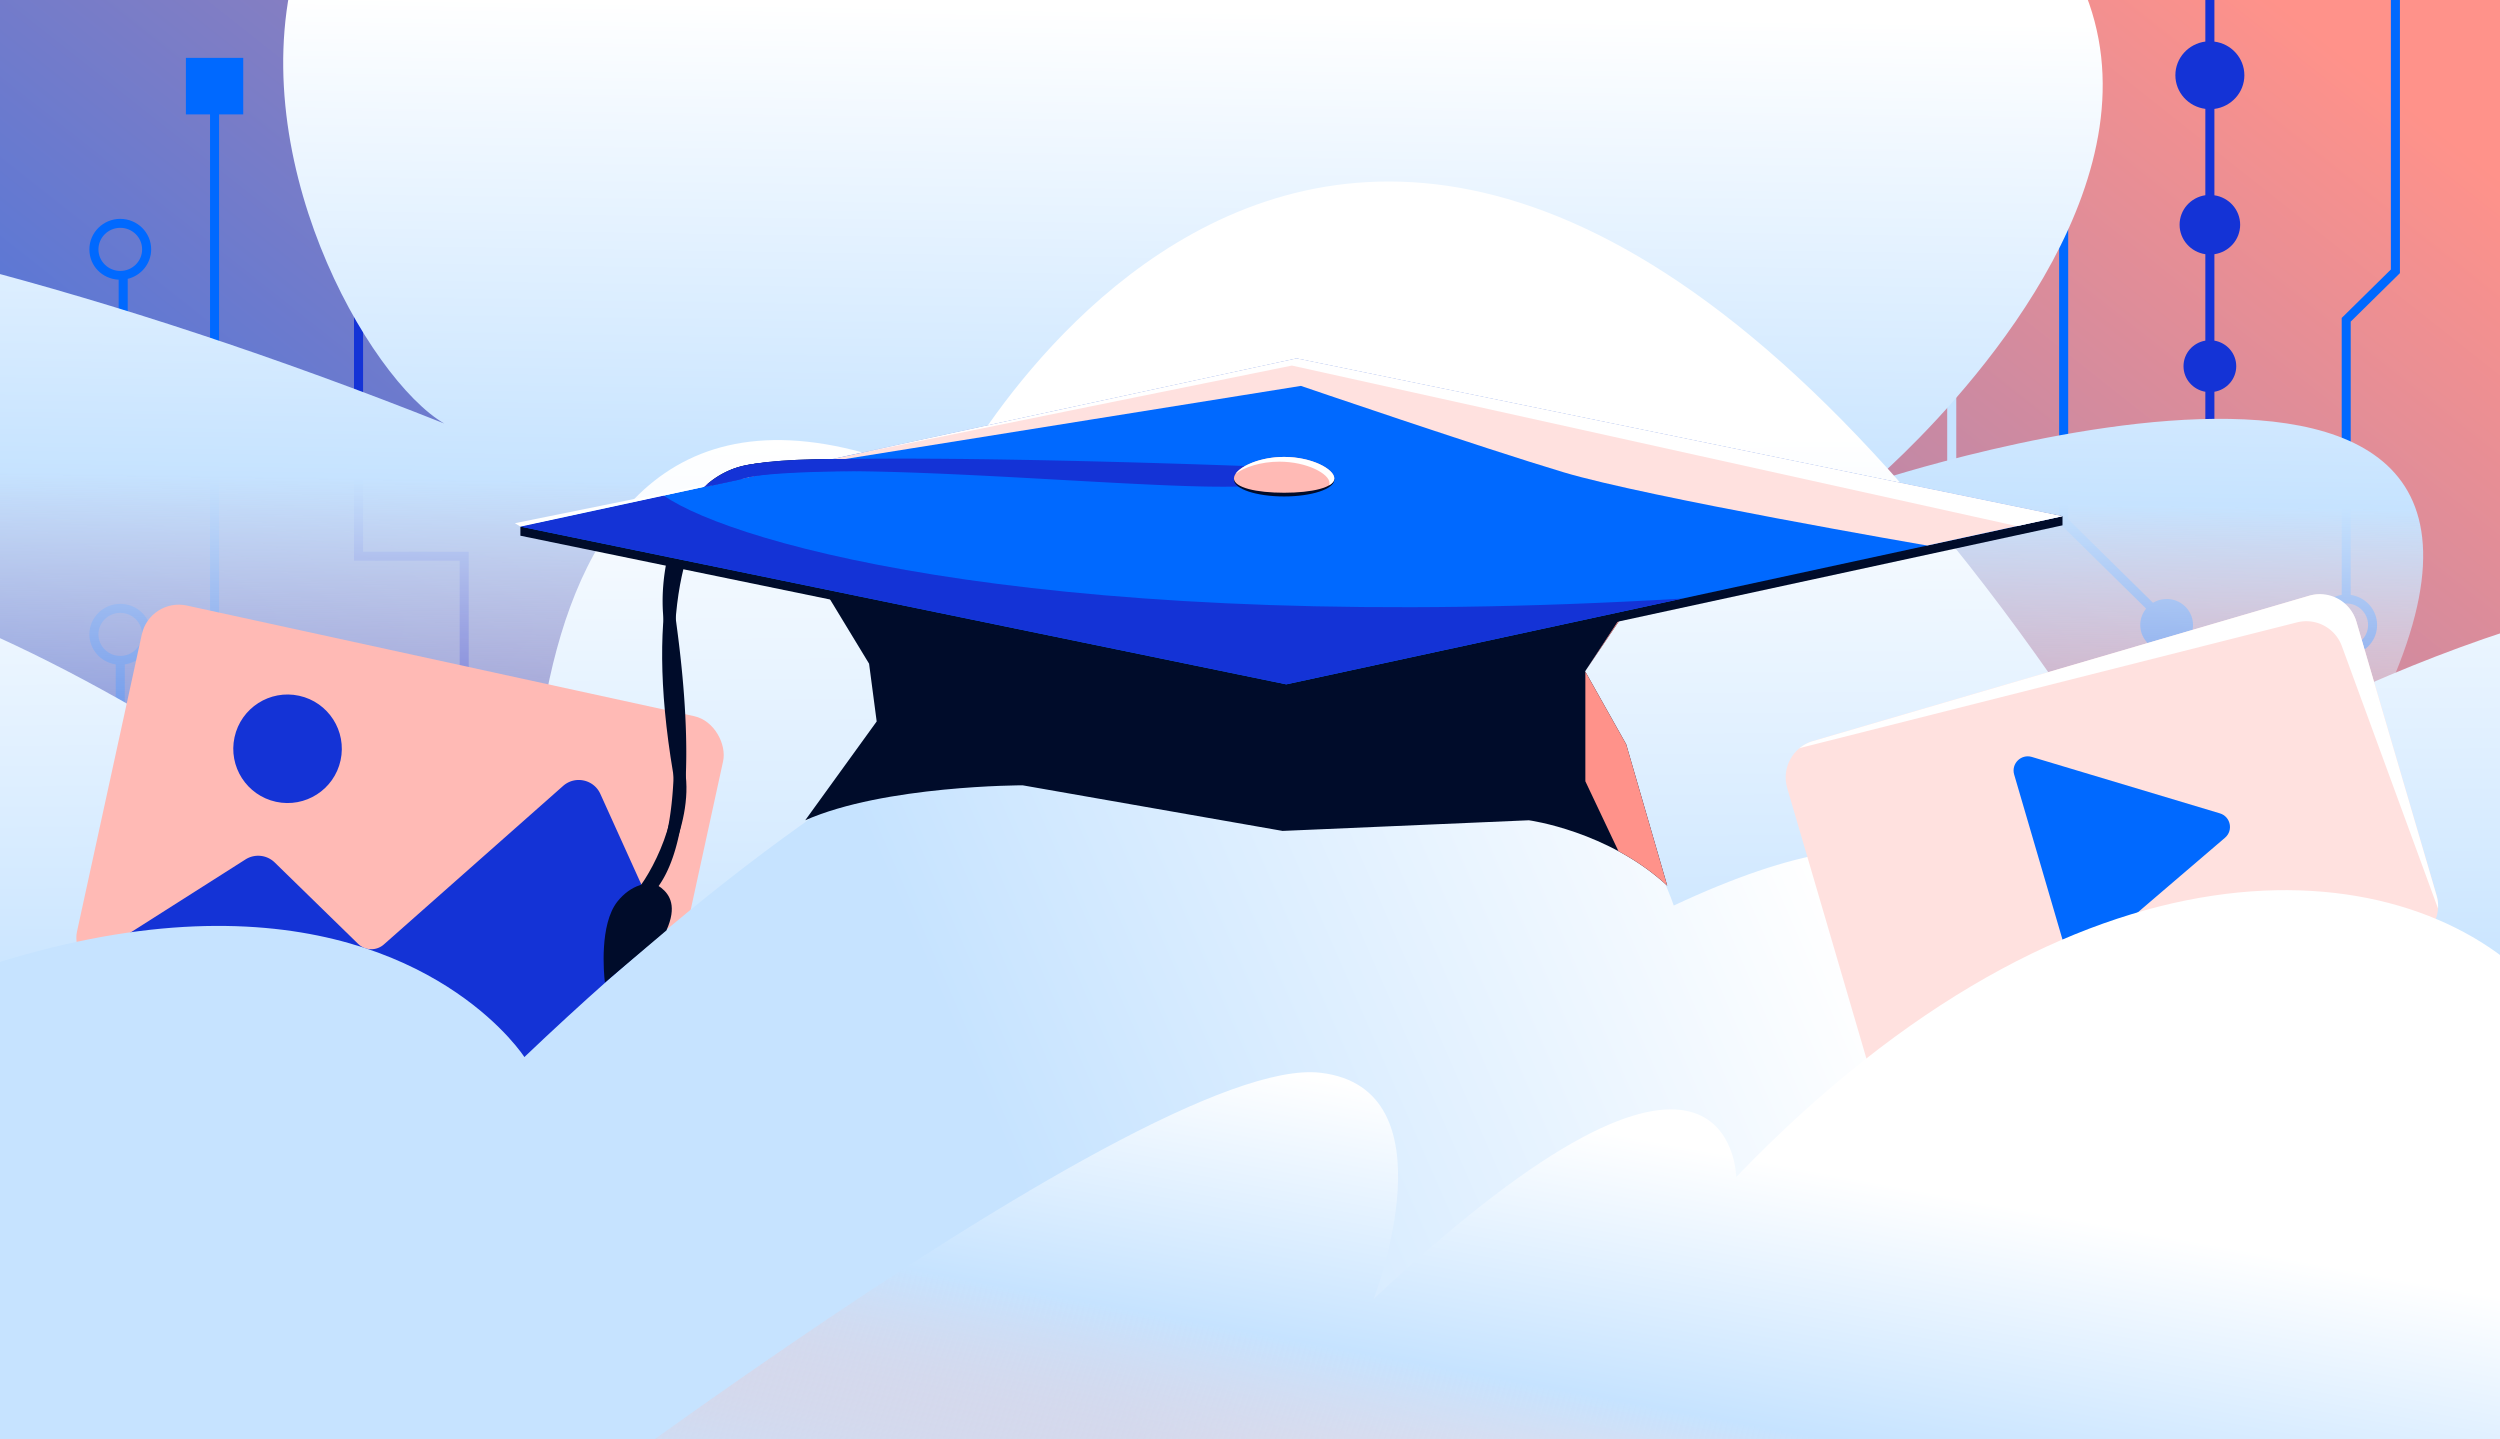
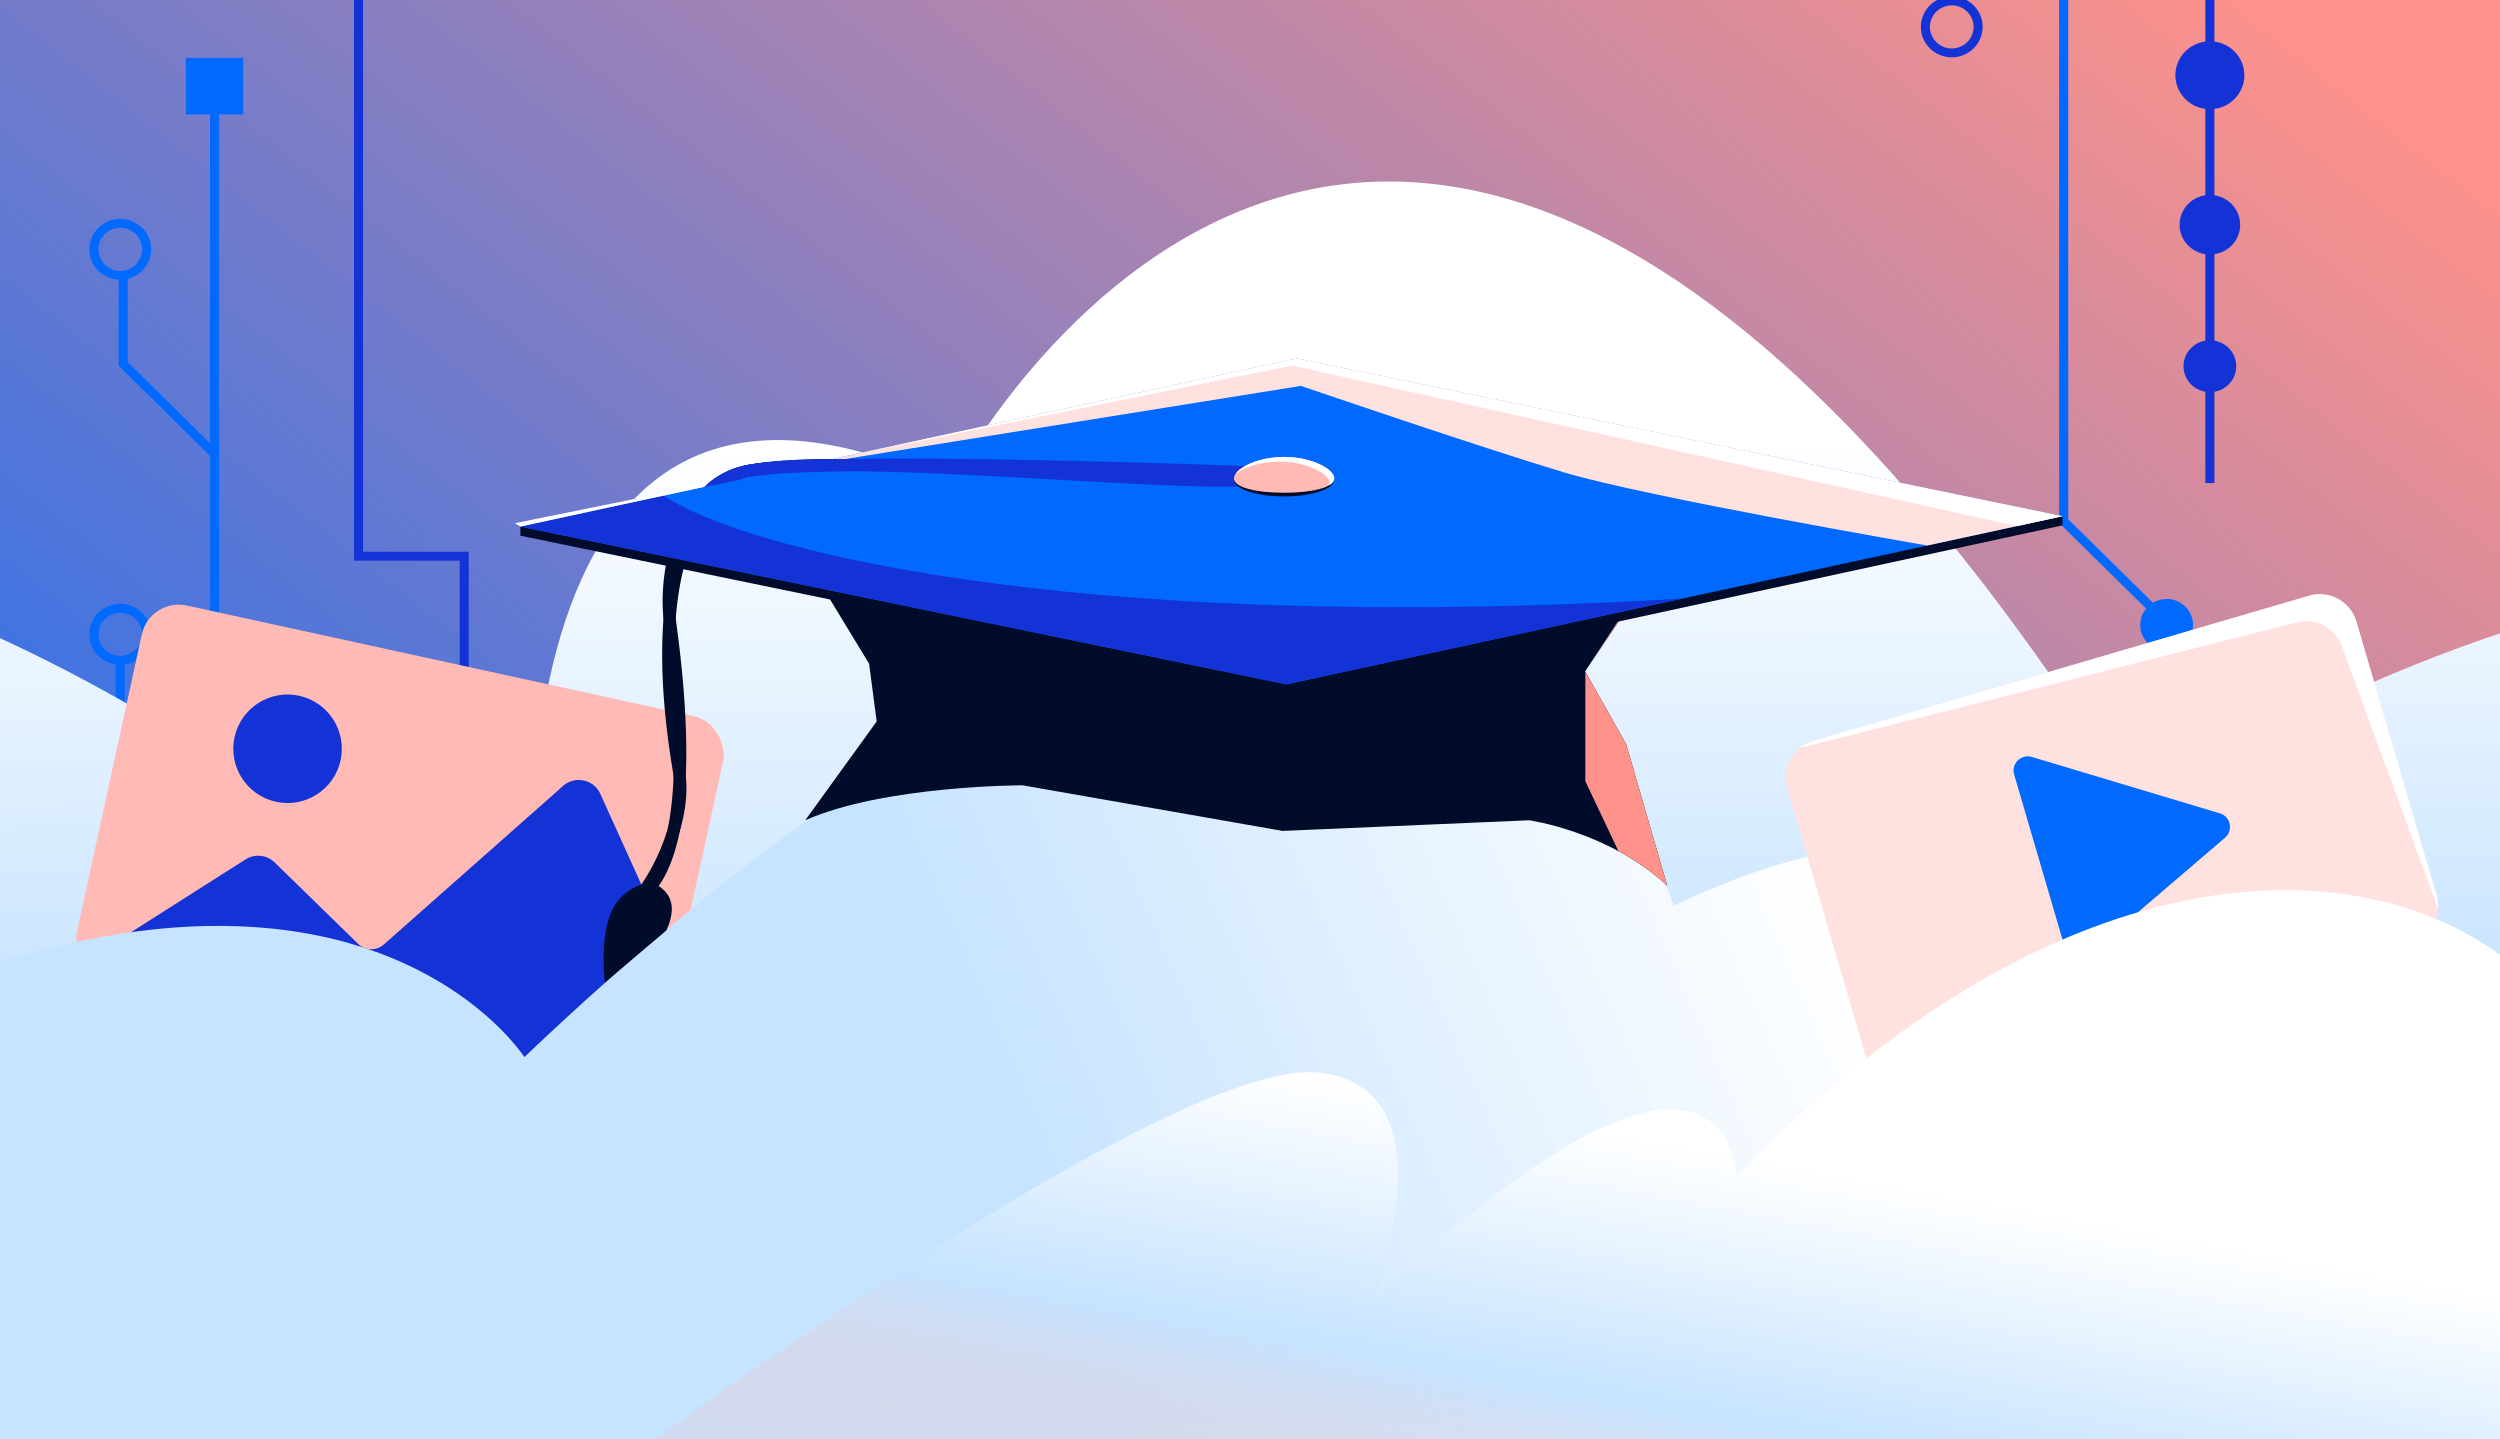
<svg xmlns="http://www.w3.org/2000/svg" fill="none" height="608" width="1056">
  <rect width="100%" height="100%" fill="#333333" stroke="none" />
  <g clip-path="url(#a)">
    <path d="M0 0h1056v608H0z" fill="url(#b)" />
    <path d="M824.422 24.218c-7.198 0-13.051-5.774-13.051-12.871s5.853-12.87 13.051-12.87c7.197 0 13.05 5.772 13.05 12.87s-5.853 12.87-13.05 12.87m0-21.955c-5.088 0-9.224 4.076-9.224 9.105 0 5.028 4.136 9.104 9.224 9.104s9.224-4.076 9.224-9.104c0-5.029-4.136-9.105-9.224-9.105" fill="#1433D6" />
    <path d="M102.76 24.433H78.52v23.879h10.197v138.927L53.95 152.952v-35.156c5.687-1.386 9.907-6.456 9.907-12.477 0-7.098-5.853-12.871-13.05-12.871s-13.052 5.773-13.052 12.871c0 7.097 5.481 12.477 12.368 12.829v36.356l38.594 38.053v120.532l-36.008 35.488v-67.933c6.287-.911 11.148-6.249 11.148-12.705 0-7.098-5.853-12.871-13.05-12.871s-13.052 5.773-13.052 12.871c0 6.456 4.84 11.794 11.128 12.705v247.934l-36.009 35.487v-49.682c7.136-.931 12.658-6.931 12.658-14.215s-5.522-13.305-12.657-14.216v-36.48c6.163-.911 10.878-6.125 10.878-12.457s-4.736-11.546-10.878-12.457v-36.501c5.232-.889 9.224-5.38 9.224-10.801s-3.992-9.912-9.224-10.801v-38.571H9.048v38.571c-5.232.889-9.224 5.38-9.224 10.801s3.992 9.912 9.224 10.801v36.501c-6.163.911-10.879 6.125-10.879 12.457s4.737 11.546 10.88 12.457v36.48c-7.136.931-12.658 6.932-12.658 14.216s5.522 13.305 12.657 14.215v77.555h3.826v-22.555L52.71 530.11V353.894l39.834-39.253V48.311h10.197V24.434zm-61.178 80.906c0-5.007 4.136-9.104 9.224-9.104s9.225 4.076 9.225 9.104-4.137 9.105-9.225 9.105-9.224-4.077-9.224-9.105m9.224 171.725c-5.088 0-9.224-4.076-9.224-9.104 0-5.029 4.136-9.084 9.224-9.084s9.225 4.076 9.225 9.084c0 5.007-4.137 9.104-9.225 9.104" fill="#0069FF" />
    <path d="M946.242 94.944c0-6.332-4.736-11.547-10.879-12.457v-36.48c7.135-.932 12.658-6.933 12.658-14.216 0-7.284-5.523-13.305-12.658-14.216V-60h-3.826v77.555c-7.136.93-12.658 6.931-12.658 14.215s5.522 13.305 12.658 14.216v36.48c-6.164.91-10.879 6.125-10.879 12.457s4.736 11.546 10.879 12.457v36.501c-5.233.889-9.225 5.38-9.225 10.801s3.992 9.912 9.225 10.801v38.571h3.826v-38.571c5.233-.889 9.224-5.38 9.224-10.801s-3.991-9.912-9.224-10.801V107.38c6.163-.911 10.879-6.125 10.879-12.457zM197.99 547.979h-3.826V236.83h-44.633V-60h3.827v293.064h44.632z" fill="#1433D6" />
-     <path d="M835.571 107.504c0-6.063-4.984-10.988-11.148-10.988-1.716 0-3.33.393-4.778 1.076l-88.768-87.507a10.8 10.8 0 0 0 1.406-5.339c0-5.421-3.992-9.912-9.224-10.801V-60h-3.827v53.945c-5.232.89-9.224 5.38-9.224 10.801 0 6.063 4.984 10.988 11.148 10.988a11.18 11.18 0 0 0 7.301-2.711l88.024 86.783c-1.985 1.987-3.206 4.697-3.206 7.698 0 5.421 3.992 9.911 9.225 10.801v156.682h3.826V118.305c5.232-.89 9.224-5.38 9.224-10.801z" fill="#C6E3FF" />
    <path d="M915.175 253.032c-2.109 0-4.074.58-5.749 1.593l-35.822-35.3V-60h-3.827v280.876l36.753 36.212a10.82 10.82 0 0 0-2.482 6.911c0 6.063 4.985 10.988 11.148 10.988s11.127-4.925 11.127-10.988-4.984-10.988-11.127-10.988z" fill="#0069FF" />
    <path d="M1253.99 379.338v-3.787H931.535v172.428h3.826V379.338h216.959v168.641h3.83V379.338h52.16v41.405h-6.33v87.197h6.33v40.039h3.82V507.94h6.33v-87.197h-6.33v-41.405z" fill="#C6E3FF" />
-     <path d="M1013.73 115.387V-60h-3.83v173.835L989.136 134.3v116.994c-6.287.91-11.148 6.249-11.148 12.705 0 7.097 5.853 12.871 13.051 12.871 7.197 0 13.051-5.774 13.051-12.871 0-6.456-4.84-11.795-11.148-12.705V135.852l20.768-20.465zm-13.45 148.612c0 5.008-4.133 9.105-9.221 9.105-5.087 0-9.224-4.077-9.224-9.105s4.137-9.105 9.224-9.105 9.221 4.077 9.221 9.105" fill="#0069FF" />
    <path d="M1107.07 320.406v-6.249h-88.46v6.249H869.778v73.623h-6.329v87.197h6.329v66.753h3.826v-66.753h6.329v-87.197h-6.329v-69.857h145.006v6.228h88.46v-6.228H1254v-3.766z" fill="#1433D6" />
-     <path d="M1475.57 739.34c311.22-256.257 71.83-687.057-483.801-414.791C1126.14 92.098 790.986 203.683 790.986 203.683s336.724-284.499-243.26-346.311-424.096 284.33-360.08 321.519C-953.201-274.581-1001.25 892.724-73.576 892.724 347.86 899.688 1164.35 995.596 1475.57 739.34" fill="url(#c)" />
    <path d="M1455.73 487.5v142.164H-564.999V487.5s205.008-200.59 349.982-246.162C-64.463 194.001 116.99 332.44 226.001 417c0 0-34.022-310.059 175.455-211.92 0 0 187.545-365.08 501.545 135.92 0 0 443.499-299 552.729 146.515z" fill="url(#d)" />
    <rect fill="#FFBAB5" height="160.461" rx="16" transform="rotate(12.302 63.297 252.371)" width="251.32" x="63.297" y="252.371" />
    <circle cx="121.462" cy="316.281" fill="#1433D6" r="22.923" transform="rotate(12.302 121.462 316.281)" />
    <path d="M274.594 454.055c-3.708 4.328-9.614 6.531-15.572 5.232l-214.284-46.73a15.94 15.94 0 0 1-9.418-6.069l68.37-43.459a10 10 0 0 1 12.349 1.282l35.213 34.364a8 8 0 0 0 10.887.267l75.709-66.965c5.042-4.459 12.96-2.765 15.736 3.367l31.332 69.235z" fill="#1433D6" />
    <path d="M-350.027 662.83v142.164H1670.7V662.83s-336.85-105.179-481.82-150.752c-150.56-47.336-267.994-73.414-377.005 11.146 0 0 104.602-238.863-104.875-140.724 0 0-99.5-303.5-485.5 64 0 0-138.5-216.5-593 206.5z" fill="url(#e)" />
    <rect fill="#FFE1DF" height="152.595" rx="16" transform="rotate(-16.324 750.418 317.529)" width="250.489" x="750.418" y="317.529" />
    <path d="M759.989 316.123a16 16 0 0 1 1.578-.485l208.681-52.744c7.946-2.008 16.125 2.312 18.944 10.008l40.628 110.877a15.9 15.9 0 0 0-.62-5.565L995.308 262.48c-2.484-8.48-11.372-13.342-19.852-10.858l-209.681 61.41a15.9 15.9 0 0 0-5.786 3.091" fill="#fff" />
    <path d="m872.273 400.54-21.49-73.374c-1.338-4.569 2.923-8.802 7.483-7.434l79.402 23.822c4.547 1.364 5.784 7.219 2.176 10.306l-57.912 49.553c-3.309 2.83-8.436 1.305-9.659-2.873" fill="#0069FF" />
    <path d="M1474 723H123c54.993-43.147 359.417-278.779 434.815-269.863 56.325 6.67 23.003 94.03 22.437 95.527 151.663-142.317 153.144-51.531 153.144-51.531 144.789-150.451 279.574-138.724 335.534-82.636 54.59 54.725-12.44 166.802-12.44 166.802 114.43-57.503 85.06 16.899 84.51 18.313 1.96-1.014 164.83-84.947 218.7-35.047 34.89 32.319 6.98 78.228-17.36 106.854-6.82 8.034-13.36 14.688-18.16 19.312-4.67 4.524-7.68 7.086-7.68 7.086 53.76-12.126 125.98 12.625 157.5 25.183" fill="url(#f)" />
    <path d="M-552.218 826.039c220.384-.062 1044.457-3.38 1147.854 0 64.382 9.803 70.746 2.305 0 0C140.415 658.49 92.252 689.956-51.742 755.115c-106.451 36.304-168.628-223.662-351.76-168.548-175.312 52.761-381.552 239.533-148.716 239.472" fill="url(#g)" />
    <path d="M431.704 852.723c173.444 4.97 662.186 1.058 694.406 1.934 16.58.453-37.76-46.515-85.41-65.338-44.944-17.751-83.271-14.412-140.36 15.288-36.982 19.247-46.923 5.68-128.637-37.783-307.595-163.564-518.776 80.778-339.999 85.899" fill="url(#h)" />
    <path clip-rule="evenodd" d="M526.453 196.862c.001 0 .002 0-.096 2.567-.097 2.567-.098 2.567-.099 2.567l-.53-.02-1.556-.058a5477 5477 0 0 0-27.314-.915c-17.813-.552-41.842-1.214-66.711-1.655-24.873-.441-50.567-.661-71.717-.331-10.576.165-19.993.468-27.592.947-7.665.484-13.285 1.137-16.388 1.95-12.366 3.238-20.236 13.285-24.734 25.306-4.499 12.023-5.426 25.562-4.195 34.802l.051.38c1.316 9.866 4.466 33.481 4.307 57.29-.081 12.056-1.01 24.271-3.501 34.828-2.475 10.494-6.579 19.731-13.307 25.397l-3.309-3.93c5.473-4.609 9.235-12.55 11.616-22.646 2.366-10.032 3.284-21.819 3.363-33.683.158-23.448-2.954-46.775-4.267-56.618l-.045-.339c-1.337-10.025-.337-24.421 4.475-37.281 4.814-12.864 13.639-24.651 28.245-28.476 3.64-.953 9.719-1.624 17.366-2.107 7.713-.486 17.22-.791 27.835-.957 21.234-.331 46.993-.11 71.888.332 24.899.441 48.952 1.104 66.779 1.656a5471 5471 0 0 1 27.343.916l1.56.058z" fill="#000C2A" fill-rule="evenodd" />
    <path clip-rule="evenodd" d="M312.54 202.579c-2.058.666-3.382 1.368-4.133 2.011-16.94 14.52-31.197 48.652-19.046 120.92 1.998 11.884-1.304 24.831-5.657 35.182-2.191 5.209-4.685 9.849-7.005 13.482-2.262 3.543-4.516 6.379-6.285 7.74l-3.133-4.072c1.014-.779 2.869-2.958 5.088-6.433 2.162-3.385 4.52-7.766 6.599-12.709 4.187-9.955 7.092-21.838 5.327-32.338-12.251-72.862 1.747-109.368 20.769-125.672 1.496-1.283 3.558-2.243 5.894-2.999 2.372-.767 5.217-1.385 8.435-1.883 6.435-.996 14.589-1.549 23.891-1.786 18.614-.475 42.114.312 66.242 1.477 12.876.621 26.072 1.358 38.805 2.069 11.002.614 21.659 1.209 31.465 1.694 21.367 1.055 39.01 1.604 48.927.817l.406 5.121c-10.312.819-28.309.244-49.586-.807-9.979-.493-20.615-1.088-31.574-1.7-12.639-.706-25.707-1.436-38.691-2.063-24.115-1.164-47.453-1.942-65.864-1.473-9.211.235-17.115.78-23.235 1.728-3.06.474-5.617 1.04-7.639 1.694" fill="#000C2A" fill-rule="evenodd" />
    <path d="M281.501 393 255.5 415c-.47-4.046-2.295-24.5 5.253-34.127 5.471-6.978 13.752-9.618 18.497-5.898 3.787 2.969 6.763 7.993 2.251 18.025m63.765-148.619L686.9 257.866l-17.339 25.687 17.339 30.824 17.339 59.722c-25.045-23.118-58.438-27.614-58.438-27.614l-104.031 4.496-109.811-19.265s-58.437 0-91.83 14.769l30.182-41.741-3.211-24.402z" fill="#000C2A" />
    <path d="M683.633 359.535c6.942 3.75 14.059 8.521 20.605 14.564L686.9 314.377l-17.248-30.662V330zm-13.903-76.232 17.17-25.437-2.302-.091 1.403.725z" fill="#FF928A" />
    <path d="m547.697 155.267 323.504 62.785v3.853l-327.884 71.016-323.505-66.637.001-3.847z" fill="#000C2A" />
    <path d="M547.695 151.415 871.2 218.052l-327.885 71.016-323.504-66.636z" fill="#0069FF" />
    <path d="M710.631 252.83c-263.867 15.631-400.259-22.575-430.278-43.511l-60.541 13.112 323.505 66.637z" fill="#1433D6" />
    <path d="m871.201 218.052-323.505-66.637-211.43 45.794L549.5 163s76 26 111 36.5 153.541 30.932 153.541 30.932z" fill="#FFE1DF" />
    <path d="m871.201 218.052-323.505-66.637-327.884 71.017L217.5 221l328.196-66.585 306.23 67.811z" fill="#fff" />
    <path d="M526.358 199.429c.098-2.567.096-2.567.096-2.567l-.533-.02-1.559-.058a5476 5476 0 0 0-27.343-.916c-17.828-.552-41.881-1.215-66.78-1.656-24.895-.442-50.654-.663-71.888-.332-10.615.166-20.122.471-27.835.957-7.647.483-13.726 1.154-17.366 2.107-6.313 1.653-11.546 4.794-15.841 8.866l14.731-3.16a31 31 0 0 1 2.411-.736c3.103-.813 8.723-1.466 16.388-1.95 7.599-.479 17.016-.782 27.592-.947 21.15-.33 46.844-.11 71.717.331 24.869.441 48.898 1.103 66.711 1.655a5477 5477 0 0 1 27.315.915l1.555.058.53.02s.002 0 .099-2.567" fill="#1433D6" />
    <path d="m312.902 202.465-12.414 2.663a53 53 0 0 1 4.576-4.438c1.497-1.283 3.559-2.243 5.895-2.999 2.372-.767 5.217-1.385 8.434-1.883 6.435-.996 14.59-1.549 23.891-1.786 18.614-.475 42.114.312 66.243 1.477 12.876.621 26.071 1.358 38.804 2.069 11.002.614 21.659 1.209 31.466 1.694 21.367 1.055 39.01 1.604 48.926.817l.407 5.121c-10.312.819-28.309.244-49.587-.807-9.979-.493-20.615-1.088-31.573-1.7-12.639-.706-25.708-1.436-38.691-2.063-24.115-1.164-47.453-1.942-65.864-1.473-9.211.235-17.116.78-23.236 1.728-2.88.446-5.314.974-7.277 1.58" fill="#1433D6" />
    <ellipse cx="542.41" cy="202.64" fill="#000C2A" rx="21.192" ry="7.064" />
    <path d="M563.602 202.071c0 3.901-9.488 6.064-21.192 6.064-11.703 0-21.191-2.163-21.191-6.064s9.488-9.064 21.191-9.064c11.704 0 21.192 5.163 21.192 9.064" fill="#FFBAB5" />
    <path d="M561.412 205c1.401-.825 2.189-1.805 2.189-2.929 0-3.901-9.488-9.064-21.192-9.064-9.84 0-18.113 3.649-20.499 7.13 3.627-2.749 10.553-5.13 18.5-5.13 11.704 0 21.191 5.163 21.191 9.064q0 .482-.189.929" fill="#fff" />
  </g>
  <defs>
    <linearGradient gradientUnits="userSpaceOnUse" id="b" x1="0" x2="673" y1="622.5" y2="-228.5">
      <stop stop-color="#0069FF" />
      <stop offset="1" stop-color="#FF928A" />
    </linearGradient>
    <linearGradient gradientUnits="userSpaceOnUse" id="c" x1="563.499" x2="557.123" y1="5" y2="413.413">
      <stop stop-color="#fff" />
      <stop offset=".497" stop-color="#C6E3FF" />
      <stop offset="1" stop-color="#FFBAB5" stop-opacity="0" />
    </linearGradient>
    <linearGradient gradientUnits="userSpaceOnUse" id="d" x1="728.971" x2="732.491" y1="184.827" y2="670.439">
      <stop stop-color="#fff" />
      <stop offset=".497" stop-color="#C6E3FF" />
      <stop offset="1" stop-color="#FFBAB5" />
    </linearGradient>
    <linearGradient gradientUnits="userSpaceOnUse" id="e" x1="766" x2="433.202" y1="361.5" y2="507.375">
      <stop stop-color="#fff" />
      <stop offset="1" stop-color="#C6E3FF" />
    </linearGradient>
    <linearGradient gradientUnits="userSpaceOnUse" id="f" x1="752" x2="711.374" y1="491.5" y2="711.041">
      <stop stop-color="#fff" />
      <stop offset=".497" stop-color="#C6E3FF" />
      <stop offset="1" stop-color="#FFBAB5" stop-opacity="0" />
    </linearGradient>
    <linearGradient gradientUnits="userSpaceOnUse" id="g" x1="151.383" x2="-652.65" y1="558.347" y2="718.269">
      <stop stop-color="#fff" />
      <stop offset=".497" stop-color="#C6E3FF" />
      <stop offset="1" stop-color="#FFBAB5" stop-opacity="0" />
    </linearGradient>
    <linearGradient gradientUnits="userSpaceOnUse" id="h" x1="638.089" x2="571.361" y1="710.506" y2="994.6">
      <stop stop-color="#fff" />
      <stop offset=".497" stop-color="#C6E3FF" />
      <stop offset="1" stop-color="#FFBAB5" stop-opacity="0" />
    </linearGradient>
    <clipPath id="a">
      <path d="M0 0h1056v608H0z" fill="#fff" />
    </clipPath>
  </defs>
</svg>